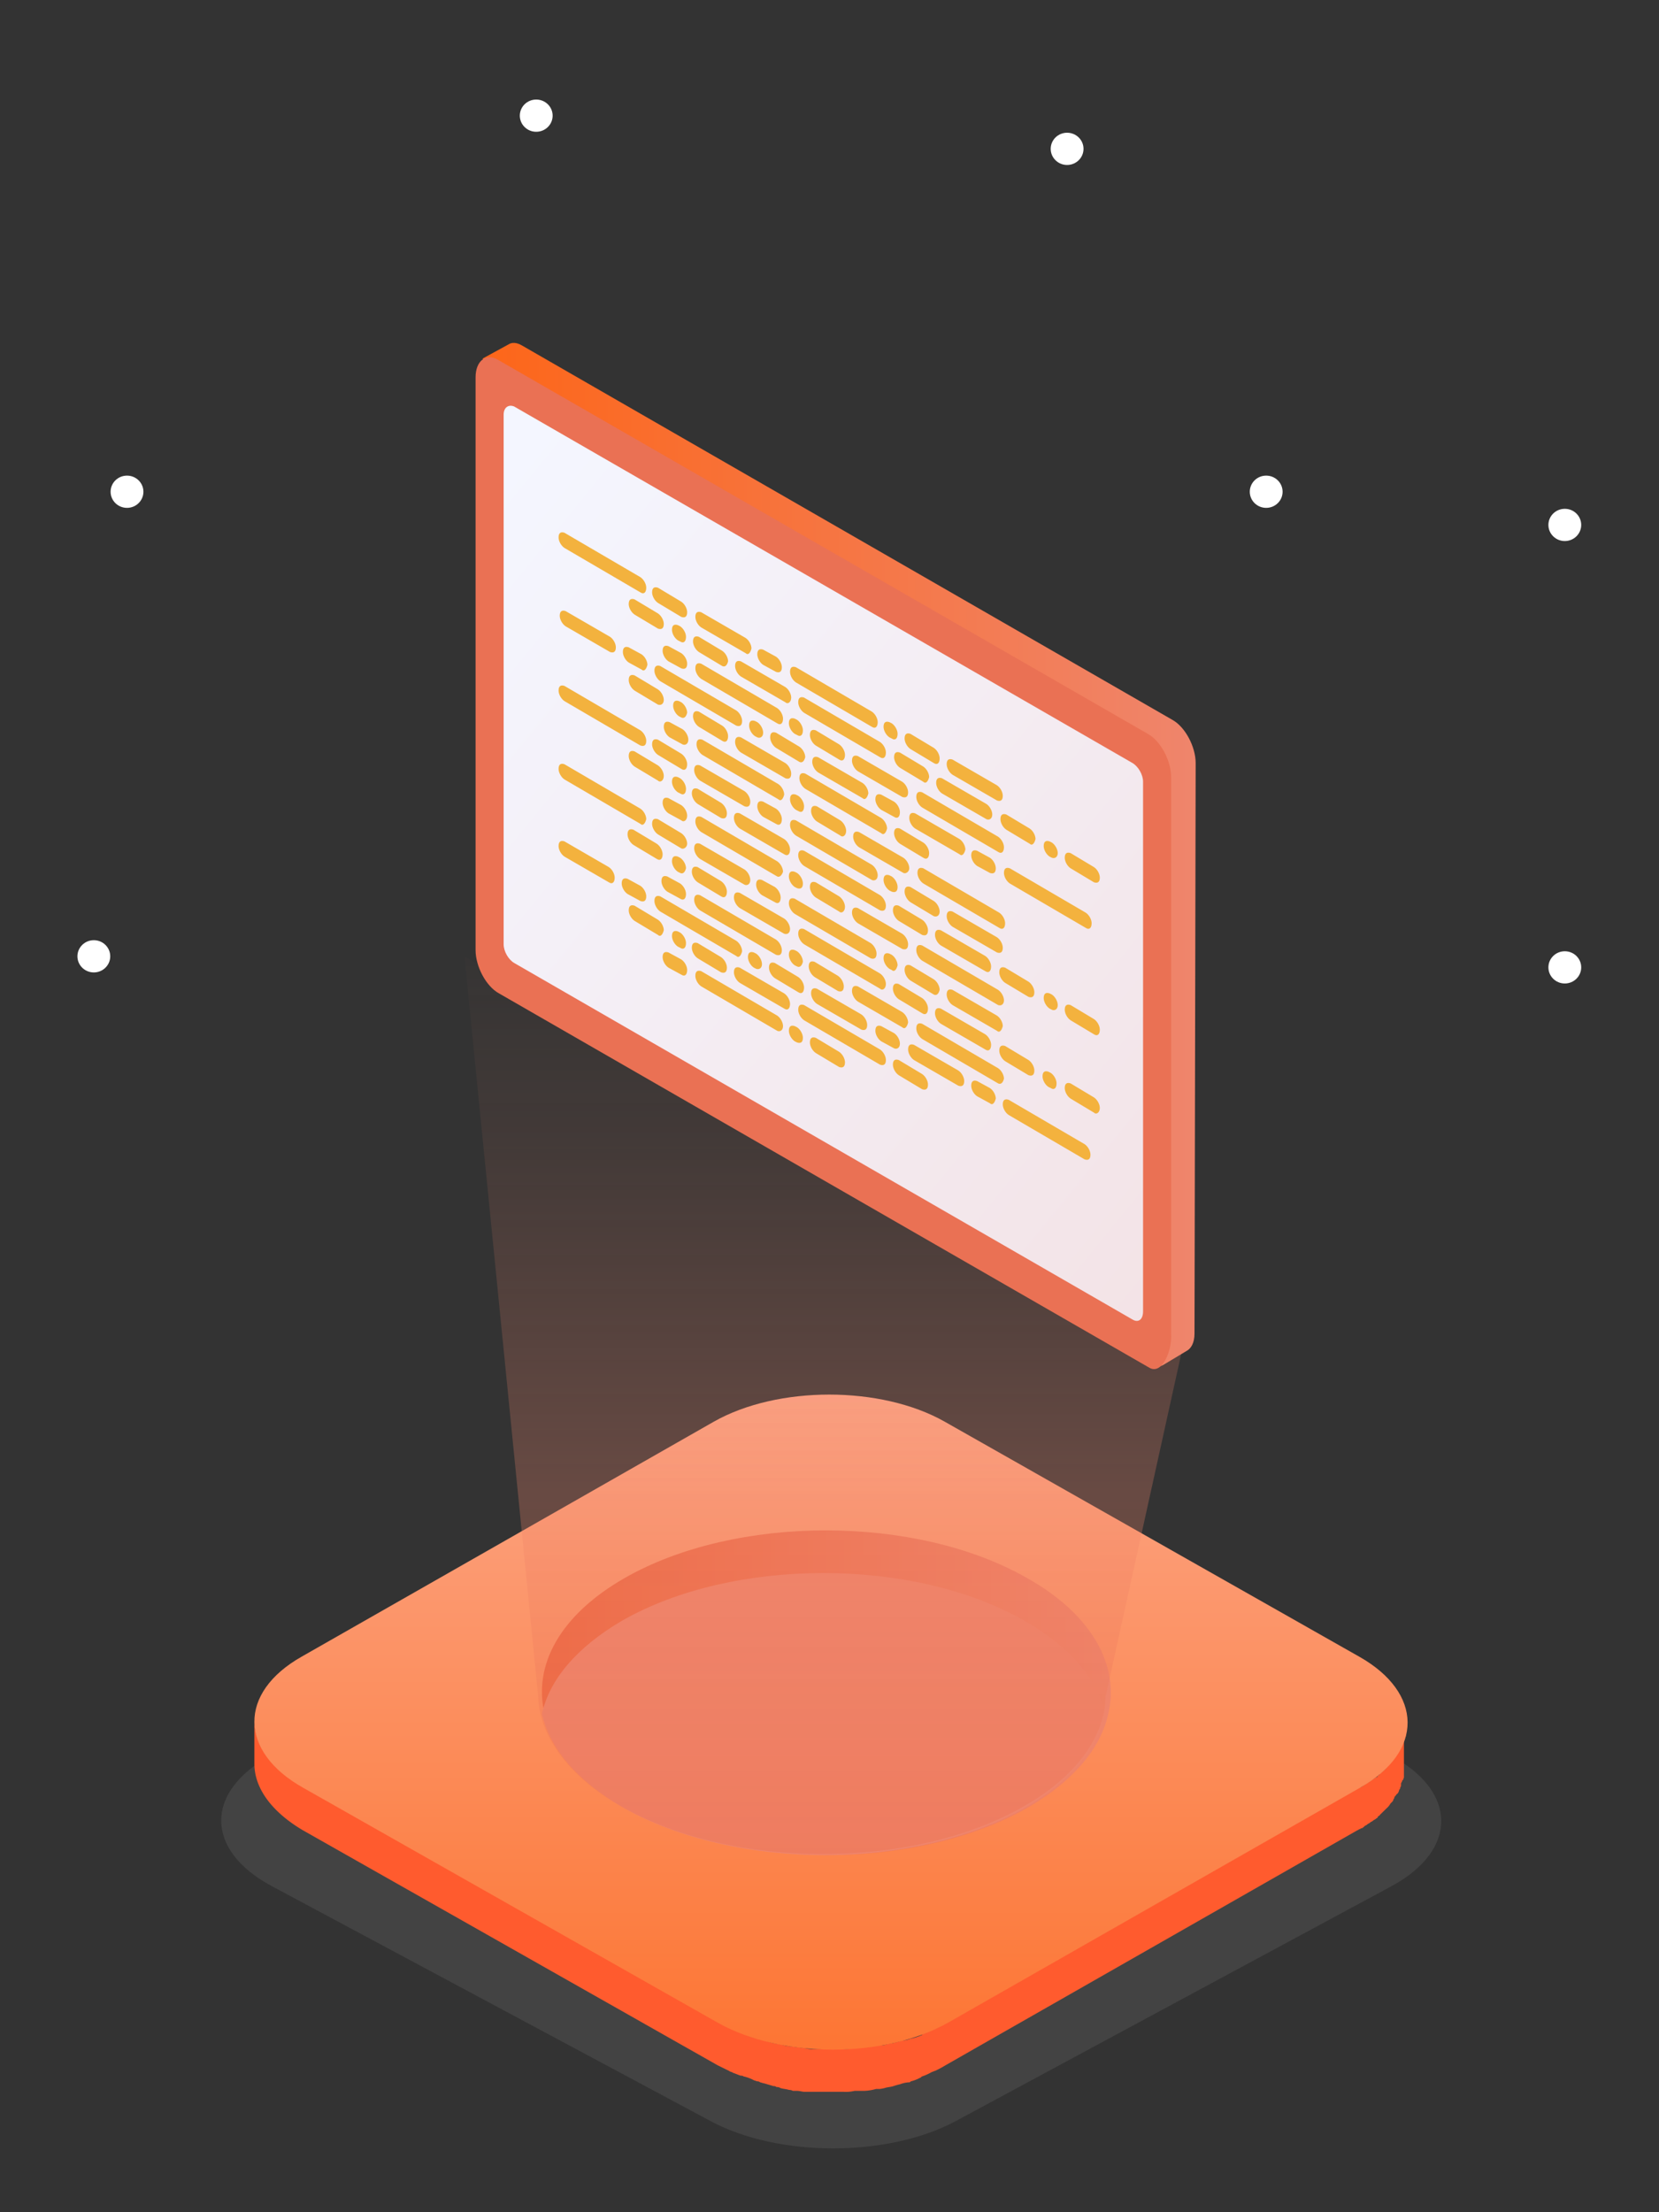
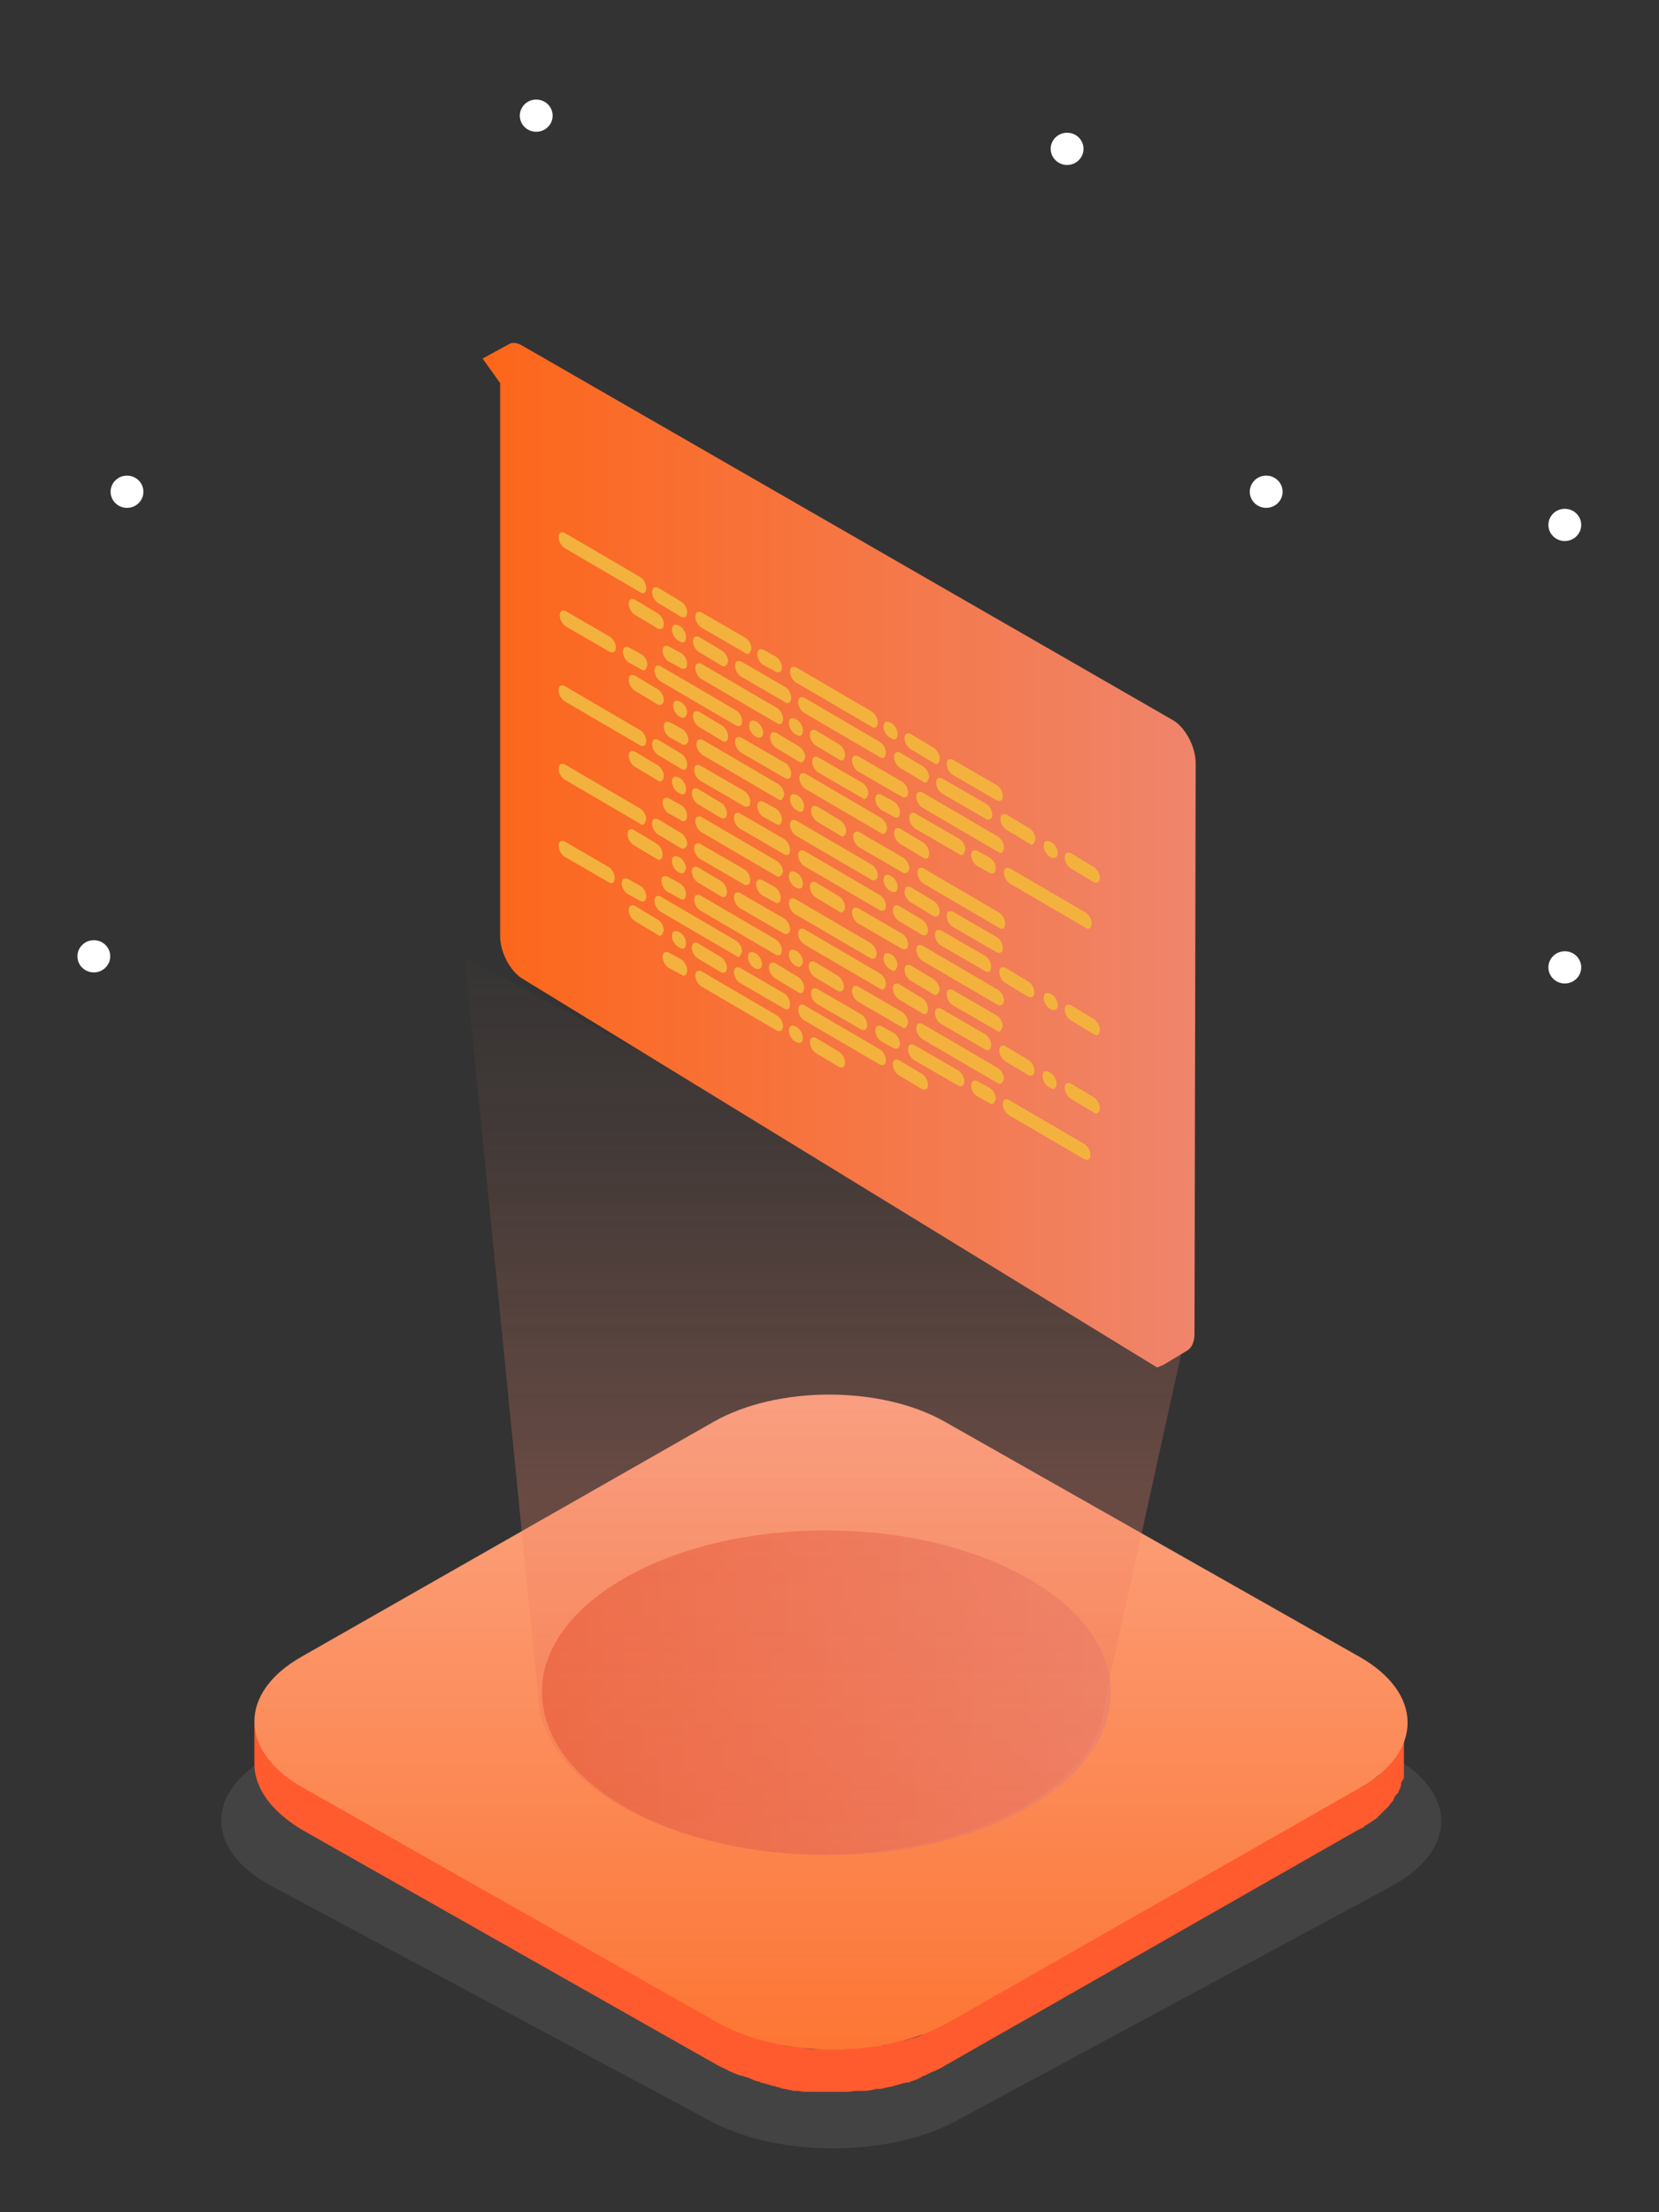
<svg xmlns="http://www.w3.org/2000/svg" width="150" height="200" fill="none">
  <rect width="100%" height="100%" fill="#333333" stroke="none" />
  <path fill-rule="evenodd" clip-rule="evenodd" d="M125.72 158.7c6.108 3.257 6.108 8.571.087 11.829l-39.439 21.257c-6.108 3.257-15.968 3.257-22.075 0l-39.701-21.257c-6.108-3.258-6.108-8.572-.087-11.829l39.439-21.257c6.107-3.257 15.967-3.257 22.075 0L125.72 158.7z" fill="#fff" fill-opacity=".4" opacity=".2" />
  <path fill-rule="evenodd" clip-rule="evenodd" d="M127.095 156.037v.857c0 .086 0 .172-.088.172-.087 0 0 .085-.087.171a.297.297 0 0 1-.087.171c0 .086-.087.086-.087.172s-.088.171-.088.257-.087.086-.087.171c0 .086-.087.172-.087.258 0 .085-.087.085-.087.171 0 .086-.088.171-.175.257s-.087.086-.087.172c0 .085-.175.171-.175.257l-.087.085c-.087.172-.262.258-.349.429l-.087.086c-.088.085-.175.257-.349.343l-.175.171c-.087.086-.174.086-.174.171 0 .086-.175.086-.175.172s-.174.086-.262.171c-.087.086-.174.086-.261.172-.088.085-.175.085-.262.171-.087.086-.175.086-.262.172-.087.085-.174.085-.262.171a.662.662 0 0 1-.349.171l-37.257 21.249c-.35.171-.611.343-.96.514-.087 0-.175.086-.262.086-.349.171-.61.257-.96.429a.086.086 0 0 0-.087.085 4.934 4.934 0 0 1-1.047.343c-.25.098-.516.156-.785.172-.2.068-.404.125-.611.171-.262.086-.524.086-.785.171-.262.086-.437.086-.611.086h-.262c-.349.086-.698.086-1.047.172h-.262a1.51 1.51 0 0 0-.61.085c-.35 0-.698.086-.96.086h-2.88a1.94 1.94 0 0 1-.698-.086c-.261 0-.523-.085-.698-.085-.174 0-.436-.086-.698-.086a2.58 2.58 0 0 1-.785-.172c-.175 0-.436-.085-.61-.085-.35-.086-.612-.172-.873-.257-.262-.086-.437-.086-.611-.172-.175-.086-.175-.086-.35-.086a3.678 3.678 0 0 1-.872-.342c-.087 0-.174-.086-.261-.086a3.115 3.115 0 0 1-.786-.343c-.087-.086-.262-.086-.349-.171l-1.047-.515-37.52-21.257c-2.879-1.628-4.362-3.771-4.362-6v3.943c0 2.143 1.483 4.286 4.363 6l37.52 21.257 1.046.514c.087.086.262.086.35.172.261.086.436.171.697.257h.088c.087 0 .174.086.261.086.305.077.598.192.873.343.087 0 .174.085.349.085a.304.304 0 0 1 .174.086c.088 0 .262.086.35.086l.872.257a.327.327 0 0 1 .262.086.53.53 0 0 1 .349.085c.261.086.523.086.785.172a.674.674 0 0 1 .349.085h.349c.262 0 .523.086.698.086h3.578c.322.018.645-.011.96-.086h.872a4.41 4.41 0 0 0 1.064-.171h.35c.146-.02.292-.049.436-.086.261-.085.523-.085.785-.171.2-.069.404-.126.61-.172.252-.097.517-.155.786-.171.087 0 .087 0 .174-.086a3.68 3.68 0 0 0 .873-.343.086.086 0 0 0 .087-.085c.336-.107.658-.251.96-.429.087 0 .175-.086.262-.086.33-.153.65-.324.96-.514l37.257-21.257c.088 0 .088-.086.175-.086s.087-.085.174-.085c.088 0 .175-.086.262-.172.087-.086.175-.086.262-.171.087-.086.174-.086.262-.172.087-.085.174-.085.261-.171.088-.086.175-.086.262-.172.087-.085.175-.085.175-.171 0-.086.174-.086.174-.171l.087-.086.088-.086.349-.343.087-.085a1.52 1.52 0 0 0 .349-.429l.087-.086c.087-.085.175-.171.175-.257s.087-.086.087-.171c0-.086.087-.172.174-.257 0-.048.04-.086.088-.086 0-.047.039-.086.087-.086 0-.086.087-.171.087-.257s.088-.086.088-.171c0-.086.087-.172.087-.258v-.171a.297.297 0 0 1 .087-.171c0-.086 0-.086.087-.172.088-.086 0-.171.088-.171v-4.972c.157.095.157.18.157.266z" fill="#FF5B2E" />
  <path fill-rule="evenodd" clip-rule="evenodd" d="M122.907 149.78c5.758 3.257 5.846 8.572.087 11.829l-37.258 21.248c-5.759 3.257-15.095 3.257-20.854 0L27.363 161.6c-5.759-3.257-5.846-8.571-.087-11.828l37.275-21.249c5.759-3.257 15.095-3.257 20.854 0l37.502 21.257z" fill="url(#paint0_linear)" />
  <path fill-rule="evenodd" clip-rule="evenodd" d="M100.192 155.009c-.697 3.085-3.14 6-7.242 8.4-10.034 5.742-26.263 5.742-36.385 0-4.188-2.4-6.631-5.4-7.33-8.486-1.046-4.372 1.397-8.914 7.243-12.257 10.034-5.743 26.35-5.743 36.385 0 5.933 3.334 8.394 7.971 7.329 12.343z" fill="url(#paint1_linear)" />
-   <path fill-rule="evenodd" clip-rule="evenodd" d="M99.957 155.009c-.698 3.085-3.142 6-7.242 8.4-10.035 5.743-26.264 5.743-36.386 0-4.188-2.4-6.631-5.4-7.329-8.486.698-3.086 3.141-6 7.242-8.4 10.034-5.743 26.351-5.743 36.385 0 4.188 2.4 6.649 5.4 7.33 8.486z" fill="url(#paint2_linear)" />
  <path fill-rule="evenodd" clip-rule="evenodd" d="M107 121.5l-65-35 6.66 66.871c.016.49.074.978.175 1.458.698 3.085 3.141 6.085 7.33 8.485 10.121 5.743 26.35 5.743 36.385 0 4.1-2.314 6.544-5.314 7.242-8.4.101-.508.16-1.024.174-1.543L107 121.5z" fill="url(#paint3_linear)" fill-opacity=".4" />
  <path d="M108.002 120.564l.105-51.578c0-1.48-.951-3.277-2.113-3.911L47.228 31.253c-.529-.317-.952-.317-1.269-.106l-2.325 1.269 1.586 2.22v49.992c0 1.48.95 3.277 2.113 3.911l57.287 35.09.528-.211 2.114-1.268c.423-.212.74-.74.74-1.586z" fill="url(#paint4_linear)" />
-   <path d="M103.88 123.629L45.114 89.807C43.95 89.173 43 87.377 43 85.897v-51.79c0-1.48.951-2.22 2.008-1.586l58.766 33.822c1.163.635 2.114 2.431 2.114 3.911v50.31c.106 1.586-.846 3.805-2.008 3.065z" fill="#EA7154" />
-   <path d="M102.4 119.296L46.488 87.059c-.529-.317-.951-1.057-.951-1.69v-47.88c0-.634.422-.951.95-.74L102.4 68.986c.528.317.951 1.057.951 1.69v47.88c0 .74-.423 1.057-.951.74z" fill="url(#paint5_linear)" />
  <path d="M57.903 53.554l-6.87-4.016c-.317-.211-.529-.634-.529-.951 0-.423.212-.529.529-.423l6.87 4.016c.317.212.528.635.528.952 0 .422-.211.634-.528.422zM61.602 55.774l-2.114-1.268c-.317-.212-.528-.635-.528-.952 0-.422.211-.528.528-.422l2.114 1.268c.317.211.529.634.529.951 0 .423-.212.529-.529.423zM67.415 59.05L63.4 56.725c-.317-.211-.528-.634-.528-.951 0-.423.211-.529.528-.423l4.016 2.325c.317.212.529.635.529.952-.106.422-.317.634-.529.422zM70.163 60.742l-1.162-.635c-.317-.211-.529-.634-.529-.95 0-.424.212-.53.529-.424l1.162.635c.318.21.529.634.529.95 0 .424-.211.53-.528.424zM78.83 65.71l-6.87-4.017c-.317-.212-.528-.634-.528-.951 0-.423.211-.529.528-.423l6.87 4.016c.317.212.529.634.529.951 0 .423-.212.635-.529.423zM80.627 66.766l-.211-.106c-.317-.211-.529-.634-.529-.95 0-.424.212-.53.529-.424l.211.106c.317.212.529.634.529.951 0 .423-.212.635-.529.423zM61.496 57.993l-.21-.105c-.318-.212-.53-.634-.53-.951 0-.423.212-.529.53-.423l.21.105c.318.212.529.635.529.952 0 .422-.211.634-.529.422zM65.302 60.213l-2.114-1.268c-.317-.212-.529-.634-.529-.952 0-.422.212-.528.529-.422l2.114 1.268c.317.212.528.634.528.951-.106.423-.317.529-.528.423zM71.009 63.49l-4.016-2.326c-.317-.211-.529-.634-.529-.95 0-.424.212-.53.529-.424l4.016 2.326c.317.211.528.634.528.95 0 .424-.317.635-.528.424zM59.489 56.83l-2.114-1.267c-.317-.212-.529-.635-.529-.952 0-.422.212-.528.529-.422l2.114 1.268c.317.211.528.634.528.951 0 .423-.211.529-.529.423zM79.57 68.457l-6.87-4.016c-.317-.212-.528-.634-.528-.951 0-.423.211-.529.528-.423l6.87 4.016c.317.212.529.634.529.951 0 .423-.212.635-.529.423zM84.432 68.986l-2.114-1.269c-.317-.211-.528-.634-.528-.95 0-.424.211-.53.528-.424l2.114 1.269c.317.211.528.634.528.95 0 .424-.21.635-.528.424zM90.14 72.368l-4.017-2.325c-.317-.212-.528-.635-.528-.952 0-.422.211-.528.528-.422l4.016 2.325c.318.211.529.634.529.951 0 .423-.211.529-.529.423zM83.481 70.677l-2.114-1.269c-.317-.21-.528-.634-.528-.95 0-.424.211-.53.528-.424l2.114 1.269c.317.211.528.634.528.951-.105.423-.317.634-.528.423zM89.188 74.059l-4.016-2.325c-.317-.212-.528-.634-.528-.951 0-.423.21-.529.528-.423l4.016 2.325c.317.211.529.634.529.951 0 .423-.317.529-.529.423zM95.107 77.547l-.211-.106c-.317-.211-.529-.634-.529-.951 0-.423.212-.528.529-.423l.211.106c.317.211.529.634.529.951 0 .317-.212.529-.529.423zM98.912 79.766l-2.114-1.268c-.317-.211-.528-.634-.528-.951 0-.423.211-.528.528-.423l2.114 1.269c.317.21.529.634.529.95 0 .423-.212.53-.529.423zM93.099 76.279l-2.114-1.269c-.317-.211-.528-.634-.528-.951 0-.423.211-.528.528-.423l2.114 1.269c.317.21.528.634.528.95-.105.424-.317.635-.528.424zM61.602 60.425l-1.162-.635c-.317-.211-.529-.634-.529-.95 0-.424.212-.53.529-.424l1.162.635c.317.21.529.634.529.95 0 .424-.212.53-.529.424zM70.27 65.392l-6.87-4.016c-.318-.212-.53-.634-.53-.951 0-.423.212-.529.53-.423l6.87 4.016c.316.212.528.634.528.951 0 .423-.212.635-.529.423zM72.066 66.449l-.211-.106c-.317-.211-.529-.634-.529-.95 0-.424.212-.53.529-.424l.211.106c.317.211.528.634.528.951 0 .423-.21.634-.528.423zM75.871 68.669L73.757 67.4c-.317-.211-.528-.634-.528-.95 0-.424.211-.53.528-.424l2.114 1.269c.317.211.529.634.529.95 0 .424-.212.635-.529.424zM81.578 72.05l-4.016-2.324c-.317-.212-.529-.635-.529-.952 0-.422.212-.528.529-.422l4.016 2.325c.317.211.529.634.529.951 0 .423-.212.528-.529.423zM90.245 77.018l-6.87-4.016c-.317-.211-.528-.634-.528-.951 0-.423.211-.529.528-.423l6.87 4.016c.317.212.529.635.529.952 0 .422-.212.634-.529.422zM55.155 58.945l-4.017-2.325c-.317-.212-.528-.635-.528-.952 0-.422.211-.528.529-.422l4.016 2.325c.317.211.528.634.528.951 0 .423-.211.529-.528.423zM58.009 60.53l-1.163-.634c-.317-.211-.528-.634-.528-.951 0-.423.211-.529.528-.423l1.163.634c.317.212.528.634.528.951-.105.423-.317.635-.528.423zM66.57 65.603l-6.87-4.016c-.317-.211-.529-.634-.529-.951 0-.423.212-.529.529-.423l6.87 4.017c.317.21.528.634.528.95 0 .423-.211.53-.528.423zM68.472 66.66l-.211-.105c-.317-.212-.529-.634-.529-.952 0-.422.212-.528.529-.422l.211.105c.317.212.529.635.529.952 0 .422-.317.528-.529.422zM72.277 68.88l-2.114-1.268c-.317-.212-.528-.634-.528-.952 0-.422.211-.528.528-.422l2.114 1.268c.317.211.529.634.529.951-.106.423-.317.529-.529.423zM77.985 72.156l-4.017-2.325c-.317-.211-.528-.634-.528-.951 0-.423.211-.528.528-.423l4.017 2.326c.317.21.528.634.528.95-.106.423-.317.635-.528.423zM80.838 73.848l-1.162-.635c-.317-.21-.529-.634-.529-.95 0-.424.212-.53.529-.424l1.162.635c.318.211.529.634.529.95 0 .424-.211.635-.529.424zM86.757 77.23l-4.016-2.326c-.317-.21-.528-.634-.528-.95 0-.423.211-.53.528-.423l4.016 2.325c.317.211.529.634.529.951-.106.423-.317.634-.529.423zM89.505 78.92l-1.162-.633c-.317-.212-.529-.634-.529-.952 0-.422.212-.528.529-.422l1.162.634c.318.211.529.634.529.951 0 .423-.212.529-.529.423zM98.172 83.888l-6.87-4.016c-.317-.211-.528-.634-.528-.951 0-.423.211-.529.528-.423l6.87 4.016c.317.212.529.635.529.952 0 .422-.212.634-.529.422zM61.602 64.864l-.211-.106c-.317-.211-.529-.634-.529-.951 0-.423.212-.529.529-.423l.211.106c.317.211.529.634.529.95-.106.424-.317.53-.529.424zM65.302 66.978l-2.114-1.269c-.317-.211-.529-.634-.529-.951 0-.423.212-.528.529-.423l2.114 1.269c.317.21.528.634.528.95 0 .424-.211.635-.528.424zM71.009 70.36l-4.016-2.326c-.317-.21-.529-.634-.529-.95 0-.424.212-.53.529-.424l4.016 2.326c.317.211.528.634.528.95 0 .424-.211.53-.528.424zM59.489 63.701l-2.114-1.268c-.317-.212-.529-.635-.529-.952 0-.422.212-.528.529-.422l2.114 1.268c.317.211.528.634.528.951 0 .317-.211.529-.529.423zM79.676 75.327l-6.87-4.016c-.317-.211-.529-.634-.529-.951 0-.423.212-.529.529-.423l6.87 4.016c.317.212.528.635.528.951-.105.423-.317.635-.528.423zM83.481 77.547l-2.114-1.269c-.317-.21-.528-.634-.528-.95 0-.424.211-.53.528-.424l2.114 1.269c.317.211.528.634.528.951 0 .423-.21.634-.528.423zM61.708 67.295l-1.163-.635c-.317-.211-.528-.634-.528-.95 0-.424.211-.53.528-.424l1.163.635c.317.211.529.634.529.95 0 .424-.318.53-.529.424zM70.375 72.262l-6.87-4.016c-.317-.212-.529-.634-.529-.951 0-.423.212-.529.529-.423l6.87 4.016c.317.212.528.634.528.951-.106.423-.317.635-.528.423zM72.172 73.32l-.212-.106c-.317-.212-.528-.635-.528-.952 0-.423.211-.528.528-.422l.212.105c.317.212.528.634.528.951 0 .423-.211.635-.528.423zM75.977 75.539l-2.114-1.269c-.317-.211-.529-.634-.529-.95 0-.424.212-.53.529-.424l2.114 1.269c.317.211.528.634.528.951 0 .423-.317.634-.528.423zM81.684 78.92l-4.016-2.324c-.317-.212-.529-.635-.529-.952 0-.422.212-.528.529-.422l4.016 2.325c.317.211.529.634.529.951 0 .317-.317.529-.529.423zM90.351 83.888l-6.87-4.016c-.317-.211-.529-.634-.529-.951 0-.423.212-.529.529-.423l6.87 4.016c.317.212.528.635.528.952 0 .422-.211.634-.528.422zM57.903 67.4l-6.87-4.016c-.317-.212-.529-.634-.529-.951 0-.423.212-.529.529-.423l6.87 4.016c.317.212.528.634.528.952 0 .422-.211.528-.528.422zM61.602 69.514l-2.114-1.268c-.317-.212-.528-.634-.528-.951 0-.423.211-.529.528-.423l2.114 1.268c.317.212.529.634.529.951 0 .423-.212.635-.529.423zM67.31 72.896l-4.017-2.325c-.317-.211-.528-.634-.528-.951 0-.423.211-.529.528-.423l4.017 2.325c.317.212.528.634.528.952 0 .422-.211.528-.528.422zM70.163 74.482l-1.162-.634c-.317-.212-.529-.635-.529-.952 0-.422.212-.528.529-.422l1.162.634c.318.211.529.634.529.951 0 .423-.211.634-.528.423zM78.83 79.555l-6.87-4.016c-.317-.212-.528-.634-.528-.951 0-.423.211-.529.528-.423l6.87 4.016c.317.212.529.634.529.951 0 .423-.317.529-.529.423zM80.627 80.612l-.211-.106c-.317-.211-.529-.634-.529-.95 0-.424.212-.53.529-.424l.211.106c.317.211.529.634.529.951 0 .423-.212.529-.529.423zM61.496 71.734l-.21-.106c-.318-.211-.53-.634-.53-.951 0-.423.212-.529.53-.423l.21.106c.318.211.529.634.529.951 0 .423-.211.634-.529.423zM65.196 73.953l-2.114-1.268c-.317-.211-.529-.634-.529-.951 0-.423.212-.529.529-.423l2.114 1.268c.317.212.528.635.528.952 0 .422-.211.528-.528.422zM70.903 77.23l-4.016-2.326c-.317-.21-.528-.634-.528-.95 0-.423.21-.53.528-.423l4.016 2.325c.317.211.529.634.529.951 0 .423-.212.634-.529.423zM59.489 70.571l-2.114-1.268c-.317-.212-.529-.634-.529-.951 0-.423.212-.529.529-.423l2.114 1.268c.317.212.528.634.528.951 0 .423-.317.635-.529.423zM79.57 82.303l-6.87-4.016c-.317-.212-.528-.634-.528-.952 0-.422.211-.528.528-.422l6.87 4.016c.317.212.529.634.529.951 0 .423-.212.529-.529.423zM84.432 82.832l-2.114-1.269c-.317-.211-.528-.634-.528-.951 0-.423.211-.528.528-.423l2.114 1.269c.317.21.528.634.528.95 0 .318-.21.53-.528.424zM90.14 86.108l-4.017-2.325c-.317-.212-.528-.634-.528-.951 0-.423.211-.529.528-.423l4.016 2.325c.318.212.529.634.529.951 0 .423-.211.529-.529.423zM83.375 84.523l-2.114-1.269c-.317-.211-.528-.634-.528-.95 0-.424.211-.53.528-.424l2.114 1.269c.317.211.529.634.529.95 0 .424-.212.53-.529.424zM89.083 87.8l-4.017-2.326c-.317-.212-.528-.634-.528-.951 0-.423.211-.529.528-.423l4.017 2.325c.317.212.528.634.528.951 0 .423-.211.635-.528.423zM95.107 91.287l-.211-.106c-.317-.211-.529-.634-.529-.95 0-.424.212-.53.529-.424l.211.106c.317.212.529.634.529.951 0 .423-.317.529-.529.423zM98.912 93.507l-2.114-1.269c-.317-.211-.528-.634-.528-.95 0-.424.211-.53.528-.424l2.114 1.269c.317.211.529.634.529.95 0 .424-.212.635-.529.424zM92.993 90.124l-2.114-1.268c-.317-.211-.528-.634-.528-.951 0-.423.211-.529.528-.423l2.114 1.268c.317.212.529.635.529.952 0 .422-.212.528-.529.422zM61.602 74.165l-1.162-.635c-.317-.21-.529-.634-.529-.95 0-.424.212-.53.529-.424l1.162.635c.317.211.529.634.529.95 0 .424-.317.635-.529.424zM70.27 79.238l-6.87-4.016c-.318-.212-.53-.634-.53-.952 0-.422.212-.528.53-.422l6.87 4.016c.316.211.528.634.528.951-.106.317-.317.529-.529.423zM72.066 80.295l-.211-.106c-.317-.211-.529-.634-.529-.951 0-.423.212-.528.529-.423l.211.106c.317.211.528.634.528.951 0 .423-.21.529-.528.423zM75.871 82.409l-2.114-1.269c-.317-.21-.528-.634-.528-.95 0-.424.211-.53.528-.424l2.114 1.269c.317.211.529.634.529.951 0 .423-.318.634-.529.423zM81.578 85.791l-4.016-2.325c-.317-.212-.529-.634-.529-.951 0-.423.212-.529.529-.423l4.016 2.325c.317.211.529.634.529.951 0 .423-.212.529-.529.423zM90.245 90.864l-6.87-4.016c-.317-.212-.528-.634-.528-.951 0-.423.211-.529.528-.423l6.87 4.016c.317.212.529.634.529.952 0 .317-.212.528-.529.422zM57.903 74.482l-6.87-4.017c-.317-.211-.529-.634-.529-.95 0-.424.212-.53.529-.424l6.87 4.017c.317.211.528.634.528.951-.105.423-.317.634-.528.423zM61.602 76.701l-2.114-1.268c-.317-.211-.528-.634-.528-.951 0-.423.211-.529.528-.423l2.114 1.268c.317.212.529.635.529.952 0 .317-.317.528-.529.422zM67.31 79.978l-4.017-2.325c-.317-.212-.528-.635-.528-.952 0-.422.211-.528.528-.422l4.017 2.325c.317.211.528.634.528.951 0 .423-.317.528-.528.423zM70.058 81.563l-1.163-.634c-.317-.211-.528-.634-.528-.951 0-.423.211-.529.528-.423l1.163.634c.317.212.528.634.528.952 0 .422-.211.634-.528.422zM78.725 86.636l-6.87-4.016c-.317-.211-.529-.634-.529-.951 0-.423.212-.528.529-.423l6.87 4.017c.317.21.528.634.528.95 0 .424-.211.53-.528.424zM80.627 87.694l-.211-.106c-.317-.212-.529-.634-.529-.951 0-.423.212-.529.529-.423l.211.106c.317.21.529.634.529.95-.106.424-.317.635-.529.424zM61.496 78.92l-.21-.105c-.318-.211-.53-.634-.53-.951 0-.423.212-.529.53-.423l.21.106c.318.211.529.634.529.951-.106.423-.317.529-.529.423zM65.196 81.035l-2.114-1.269c-.317-.211-.529-.634-.529-.95 0-.424.212-.53.529-.424l2.114 1.269c.317.211.528.634.528.951 0 .423-.211.634-.528.423zM70.903 84.417l-4.016-2.325c-.317-.212-.528-.634-.528-.951 0-.423.21-.529.528-.423l4.016 2.325c.317.211.529.634.529.951 0 .317-.212.529-.529.423zM59.383 77.653l-2.114-1.269c-.317-.211-.529-.634-.529-.951 0-.423.212-.529.529-.423l2.114 1.269c.317.21.528.634.528.95 0 .424-.211.635-.528.424zM79.57 89.385l-6.87-4.017c-.317-.211-.528-.634-.528-.951 0-.423.211-.529.528-.423l6.87 4.017c.317.211.529.634.529.95 0 .424-.317.635-.529.424zM84.432 89.913l-2.114-1.268c-.317-.212-.528-.634-.528-.951 0-.423.211-.529.528-.423l2.114 1.268c.317.212.528.634.528.951-.105.423-.317.529-.528.423zM90.14 93.19l-4.017-2.326c-.317-.211-.528-.634-.528-.951 0-.423.211-.528.528-.423l4.016 2.326c.318.21.529.634.529.95-.106.424-.317.635-.529.424zM83.375 91.604l-2.114-1.268c-.317-.212-.528-.634-.528-.951 0-.423.211-.529.528-.423l2.114 1.268c.317.212.529.634.529.951 0 .423-.212.635-.529.423zM89.083 94.88l-4.017-2.325c-.317-.211-.528-.634-.528-.95 0-.424.211-.53.528-.424l4.017 2.326c.317.211.528.634.528.95 0 .424-.211.635-.528.424zM95.002 98.368l-.212-.105c-.317-.212-.528-.634-.528-.951 0-.423.211-.529.528-.423l.212.106c.317.21.528.634.528.95 0 .424-.211.635-.528.424zM98.912 100.588l-2.114-1.268c-.317-.212-.528-.634-.528-.951 0-.423.211-.529.528-.423l2.114 1.268c.317.212.529.634.529.951 0 .423-.317.635-.529.423zM92.993 97.206l-2.114-1.268c-.317-.212-.528-.635-.528-.952 0-.422.211-.528.528-.422l2.114 1.268c.317.211.529.634.529.951 0 .423-.212.529-.529.423zM61.496 81.246l-1.162-.634c-.317-.211-.529-.634-.529-.951 0-.423.212-.529.529-.423l1.162.634c.318.212.529.634.529.951 0 .423-.211.635-.529.423zM70.163 86.32l-6.87-4.017c-.317-.211-.528-.634-.528-.951 0-.423.211-.529.528-.423l6.87 4.016c.317.212.529.635.529.952 0 .422-.212.528-.529.422zM72.066 87.376l-.211-.105c-.317-.212-.529-.634-.529-.951 0-.423.212-.529.529-.423l.211.105c.317.212.528.635.528.952-.105.422-.317.528-.528.422zM75.765 89.596l-2.114-1.268c-.317-.212-.528-.635-.528-.952 0-.422.211-.528.528-.422l2.114 1.268c.317.211.529.634.529.951 0 .423-.212.529-.529.423zM81.578 92.873l-4.016-2.326c-.317-.211-.529-.634-.529-.951 0-.423.212-.529.529-.423l4.016 2.326c.317.21.529.634.529.95-.106.424-.317.635-.529.424zM90.245 97.946l-6.87-4.017c-.317-.211-.528-.634-.528-.95 0-.424.211-.53.528-.424l6.87 4.017c.317.211.529.634.529.951-.106.423-.317.529-.529.423zM55.05 79.766l-4.017-2.325c-.317-.211-.529-.634-.529-.951 0-.423.212-.528.529-.423l4.016 2.325c.317.212.529.635.529.952 0 .422-.212.634-.529.422zM57.903 81.457l-1.163-.634c-.317-.211-.528-.634-.528-.95 0-.424.211-.53.528-.424l1.163.635c.317.21.528.634.528.95 0 .423-.211.53-.528.423zM66.57 86.425L59.7 82.41c-.317-.212-.529-.634-.529-.952 0-.422.212-.528.529-.422l6.87 4.016c.317.212.528.634.528.951-.105.423-.317.635-.528.423zM68.367 87.588l-.212-.106c-.317-.211-.528-.634-.528-.951 0-.423.211-.529.528-.423l.212.106c.317.211.528.634.528.951 0 .317-.211.528-.528.423zM72.172 89.702l-2.114-1.269c-.317-.211-.529-.634-.529-.95 0-.424.212-.53.529-.424l2.114 1.269c.317.211.528.634.528.95 0 .424-.211.635-.528.424zM77.88 93.084l-4.017-2.325c-.317-.212-.529-.635-.529-.952 0-.422.212-.528.529-.422l4.016 2.325c.317.211.528.634.528.951 0 .423-.21.529-.528.423zM80.838 94.775l-1.162-.634c-.317-.212-.529-.634-.529-.951 0-.423.212-.529.529-.423l1.162.634c.318.211.529.634.529.951 0 .423-.317.529-.529.423zM86.652 98.157l-4.017-2.325c-.317-.211-.528-.634-.528-.951 0-.423.211-.529.528-.423l4.017 2.325c.317.212.528.634.528.951 0 .423-.211.529-.528.423zM89.505 99.743l-1.162-.635c-.317-.211-.529-.634-.529-.95 0-.424.212-.53.529-.424l1.162.635c.318.211.529.634.529.95-.106.424-.317.635-.529.424zM98.067 104.816l-6.87-4.016c-.317-.212-.529-.635-.529-.952 0-.422.212-.528.529-.422l6.87 4.016c.317.211.528.634.528.951 0 .423-.211.529-.528.423zM61.496 85.685l-.21-.105c-.318-.212-.53-.635-.53-.952 0-.422.212-.528.53-.422l.21.105c.318.212.529.634.529.951 0 .423-.211.635-.529.423zM65.196 87.905l-2.114-1.269c-.317-.21-.529-.634-.529-.95 0-.424.212-.53.529-.424l2.114 1.269c.317.211.528.634.528.951 0 .423-.211.529-.528.423zM70.903 91.181l-4.016-2.325c-.317-.211-.528-.634-.528-.951 0-.423.21-.529.528-.423l4.016 2.325c.317.212.529.635.529.952 0 .422-.212.634-.529.422zM59.489 84.523l-2.114-1.269c-.317-.211-.529-.634-.529-.95 0-.424.212-.53.529-.424l2.114 1.269c.317.211.528.634.528.95-.106.424-.317.635-.529.424zM79.57 96.255l-6.87-4.017c-.317-.211-.528-.634-.528-.95 0-.424.211-.53.528-.424l6.87 4.017c.317.211.529.634.529.95 0 .424-.212.53-.529.424zM83.375 98.474l-2.114-1.268c-.317-.212-.528-.634-.528-.951 0-.423.211-.529.528-.423l2.114 1.268c.317.212.529.634.529.952 0 .422-.212.528-.529.422zM61.602 88.116l-1.162-.634c-.317-.211-.529-.634-.529-.951 0-.423.212-.529.529-.423l1.162.634c.317.212.529.634.529.951 0 .423-.212.635-.529.423zM70.27 93.19l-6.87-4.017c-.318-.211-.53-.634-.53-.951 0-.423.212-.528.53-.423l6.87 4.017c.316.211.528.634.528.95 0 .424-.317.53-.529.424zM72.066 94.246l-.211-.105c-.317-.212-.529-.634-.529-.951 0-.423.212-.529.529-.423l.211.106c.317.21.528.634.528.95 0 .424-.21.53-.528.424zM75.871 96.466l-2.114-1.268c-.317-.212-.528-.634-.528-.951 0-.423.211-.529.528-.423l2.114 1.268c.317.212.529.634.529.951 0 .423-.212.529-.529.423z" fill="#F3B23E" />
  <path fill-rule="evenodd" clip-rule="evenodd" d="M11.483 45.914c.82 0 1.484-.652 1.484-1.457S12.302 43 11.483 43 10 43.652 10 44.457s.664 1.457 1.483 1.457zM96.483 14.914c.82 0 1.484-.652 1.484-1.457S97.302 12 96.483 12 95 12.652 95 13.457s.664 1.457 1.483 1.457zM141.483 48.914c.82 0 1.484-.652 1.484-1.457S142.303 46 141.483 46c-.819 0-1.483.652-1.483 1.457s.664 1.457 1.483 1.457zM48.483 11.914c.82 0 1.484-.652 1.484-1.457S49.303 9 48.483 9C47.664 9 47 9.652 47 10.457s.664 1.457 1.483 1.457zM114.483 45.914c.82 0 1.484-.652 1.484-1.457S115.303 43 114.483 43c-.819 0-1.483.652-1.483 1.457s.664 1.457 1.483 1.457zM141.483 88.914c.82 0 1.484-.652 1.484-1.457S142.303 86 141.483 86c-.819 0-1.483.652-1.483 1.457s.664 1.457 1.483 1.457zM8.483 87.914c.82 0 1.484-.652 1.484-1.457S9.303 85 8.483 85C7.664 85 7 85.652 7 86.457s.664 1.457 1.483 1.457z" fill="#fff" />
  <defs>
    <linearGradient id="paint0_linear" x1="183.524" y1="204.363" x2="183.524" y2="81.243" gradientUnits="userSpaceOnUse">
      <stop stop-color="#FD6619" />
      <stop offset=".89" stop-color="#FBBFB1" />
      <stop offset="1" stop-color="#fff" />
    </linearGradient>
    <linearGradient id="paint1_linear" x1="48.91" y1="167.751" x2="100.447" y2="167.751" gradientUnits="userSpaceOnUse">
      <stop stop-color="#ED663F" />
      <stop offset="1" stop-color="#EF856C" />
    </linearGradient>
    <linearGradient id="paint2_linear" x1="27.701" y1="-412.591" x2="27.701" y2="-365.774" gradientUnits="userSpaceOnUse">
      <stop stop-color="#ED663F" />
      <stop offset=".641" stop-color="#ED663F" />
      <stop offset="1" stop-color="#EF856C" />
    </linearGradient>
    <linearGradient id="paint3_linear" x1="30.104" y1="82.683" x2="30.104" y2="177.594" gradientUnits="userSpaceOnUse">
      <stop stop-color="#EF856C" stop-opacity="0" />
      <stop offset=".21" stop-color="#EF856C" stop-opacity=".2" />
      <stop offset=".55" stop-color="#EF856C" stop-opacity=".7" />
      <stop offset="1" stop-color="#ED663F" />
    </linearGradient>
    <linearGradient id="paint4_linear" x1="43.521" y1="123.739" x2="108.124" y2="123.739" gradientUnits="userSpaceOnUse">
      <stop stop-color="#FD6619" />
      <stop offset="1" stop-color="#EF856C" />
    </linearGradient>
    <linearGradient id="paint5_linear" x1="363.394" y1="532.128" x2="-67.57" y2="180.954" gradientUnits="userSpaceOnUse">
      <stop stop-color="#EF856C" />
      <stop offset="1" stop-color="#F4F6FF" />
    </linearGradient>
  </defs>
</svg>